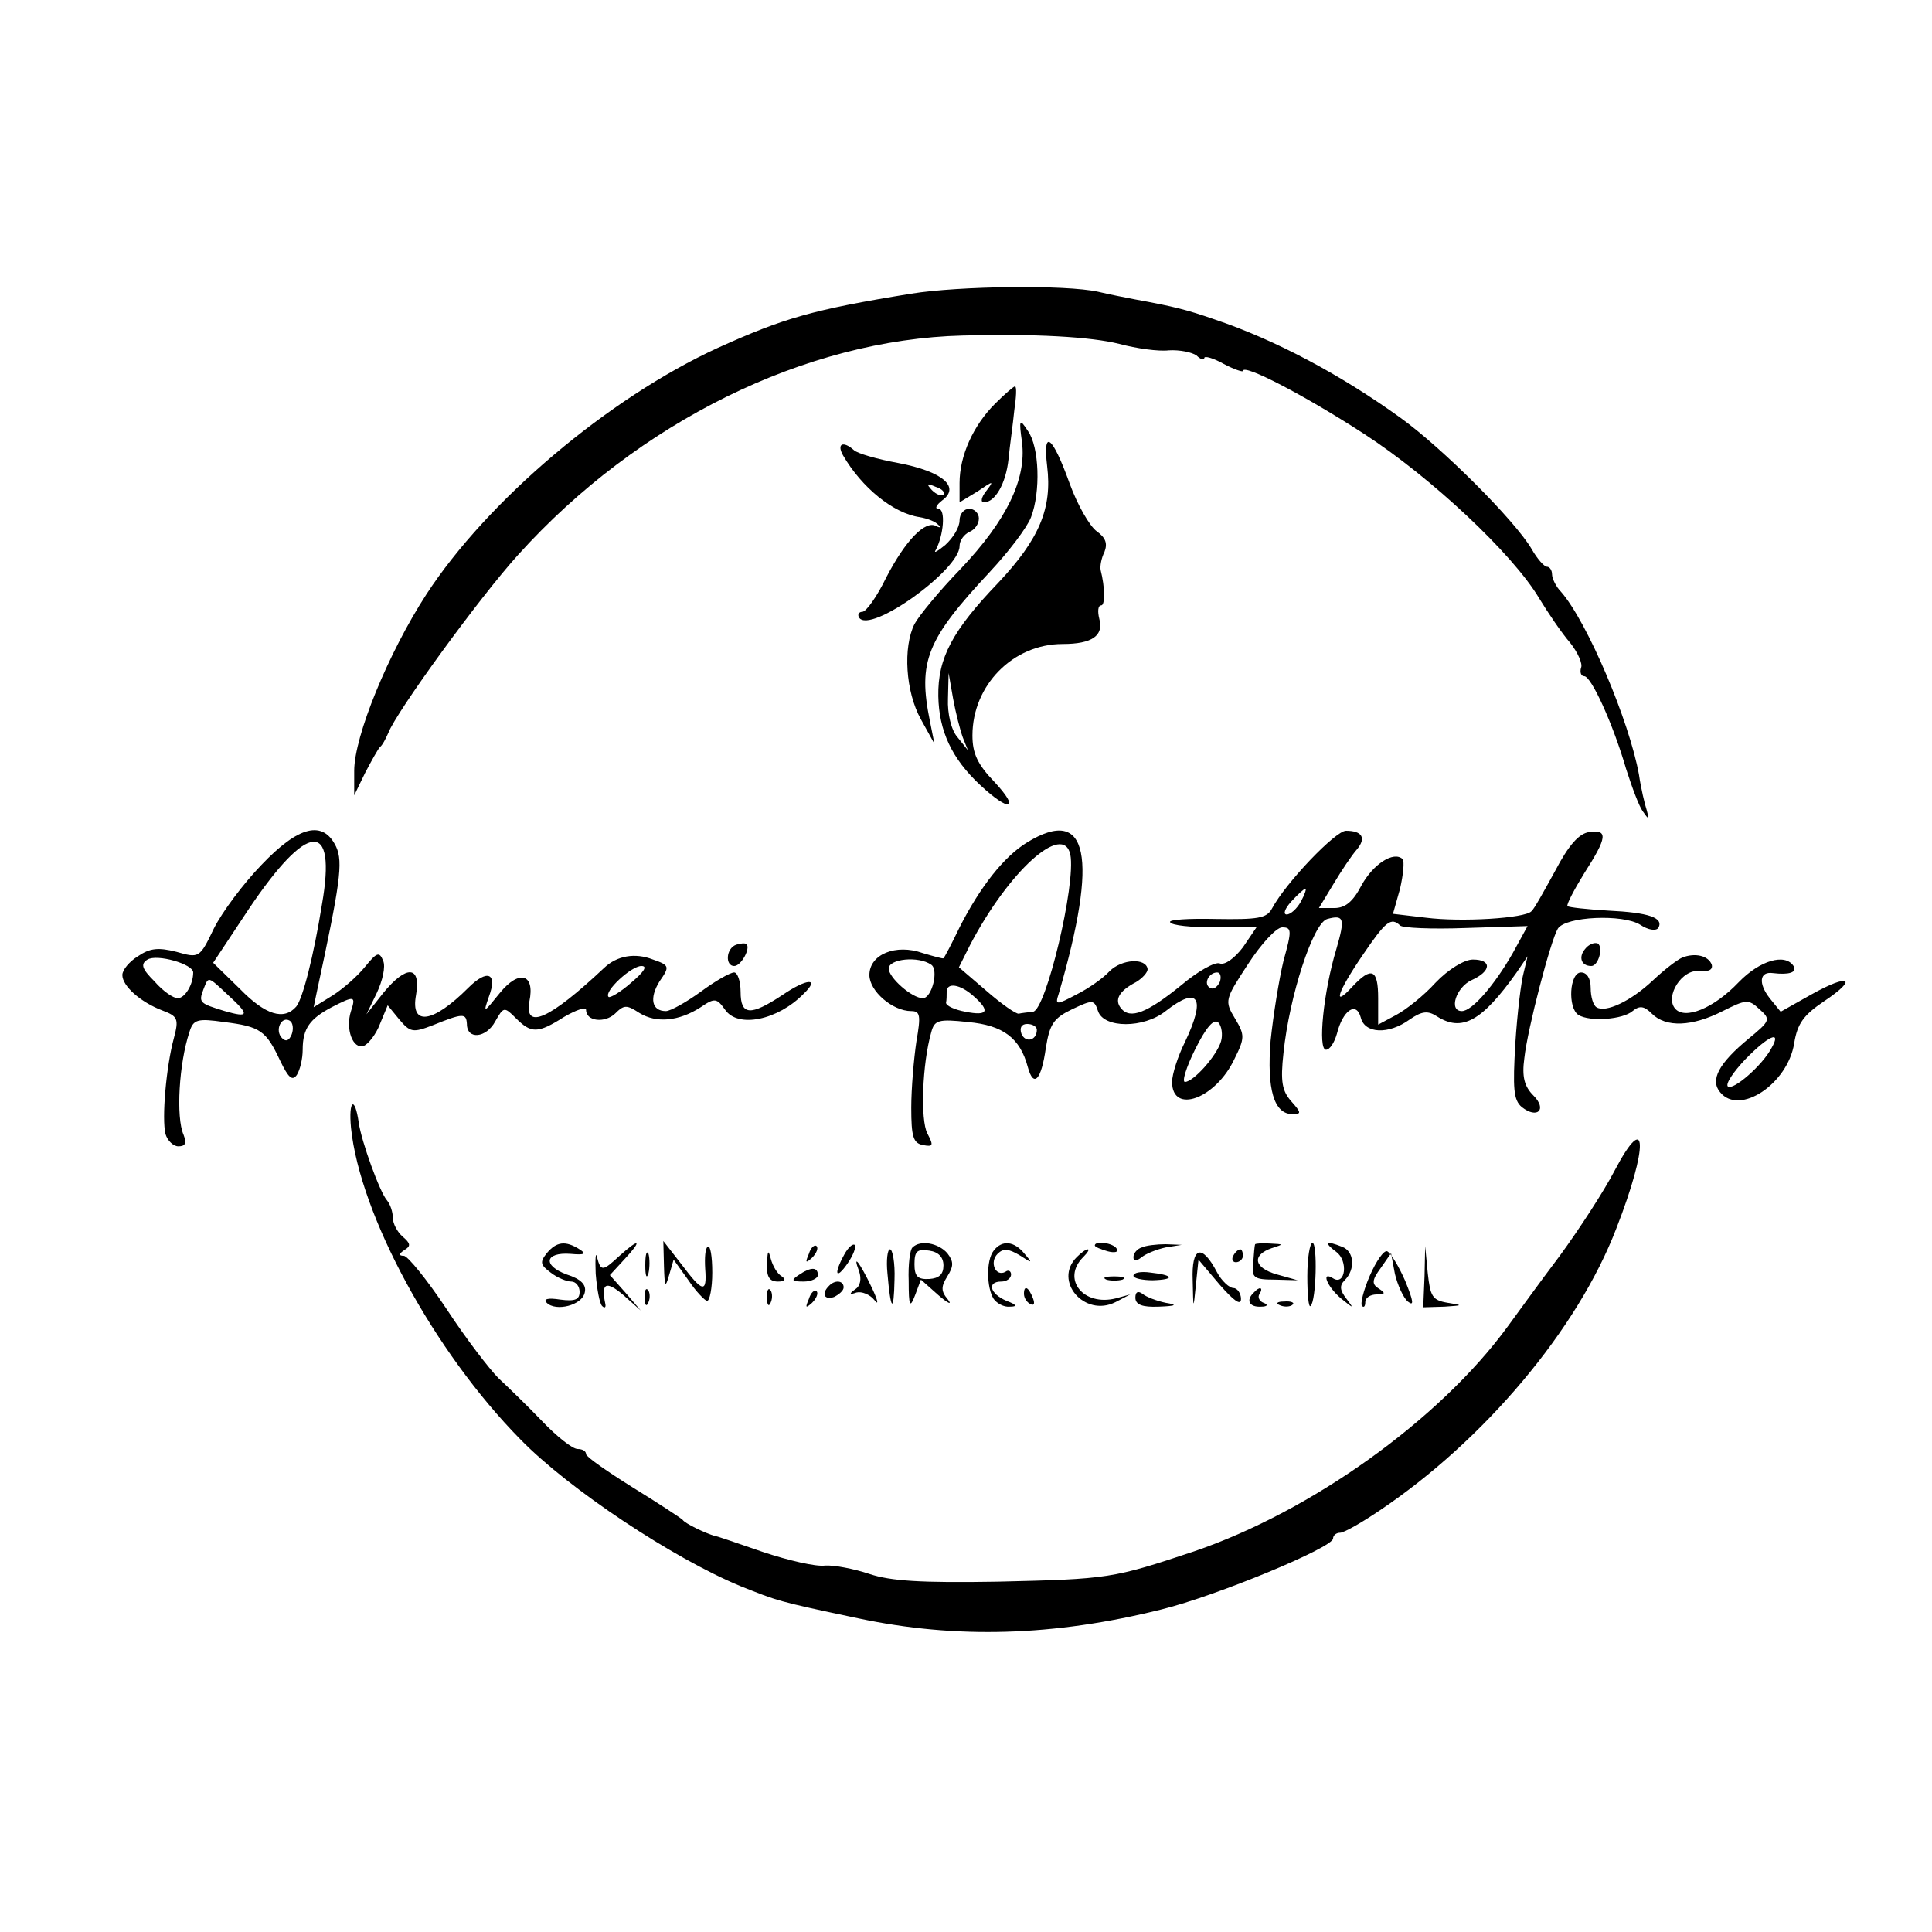
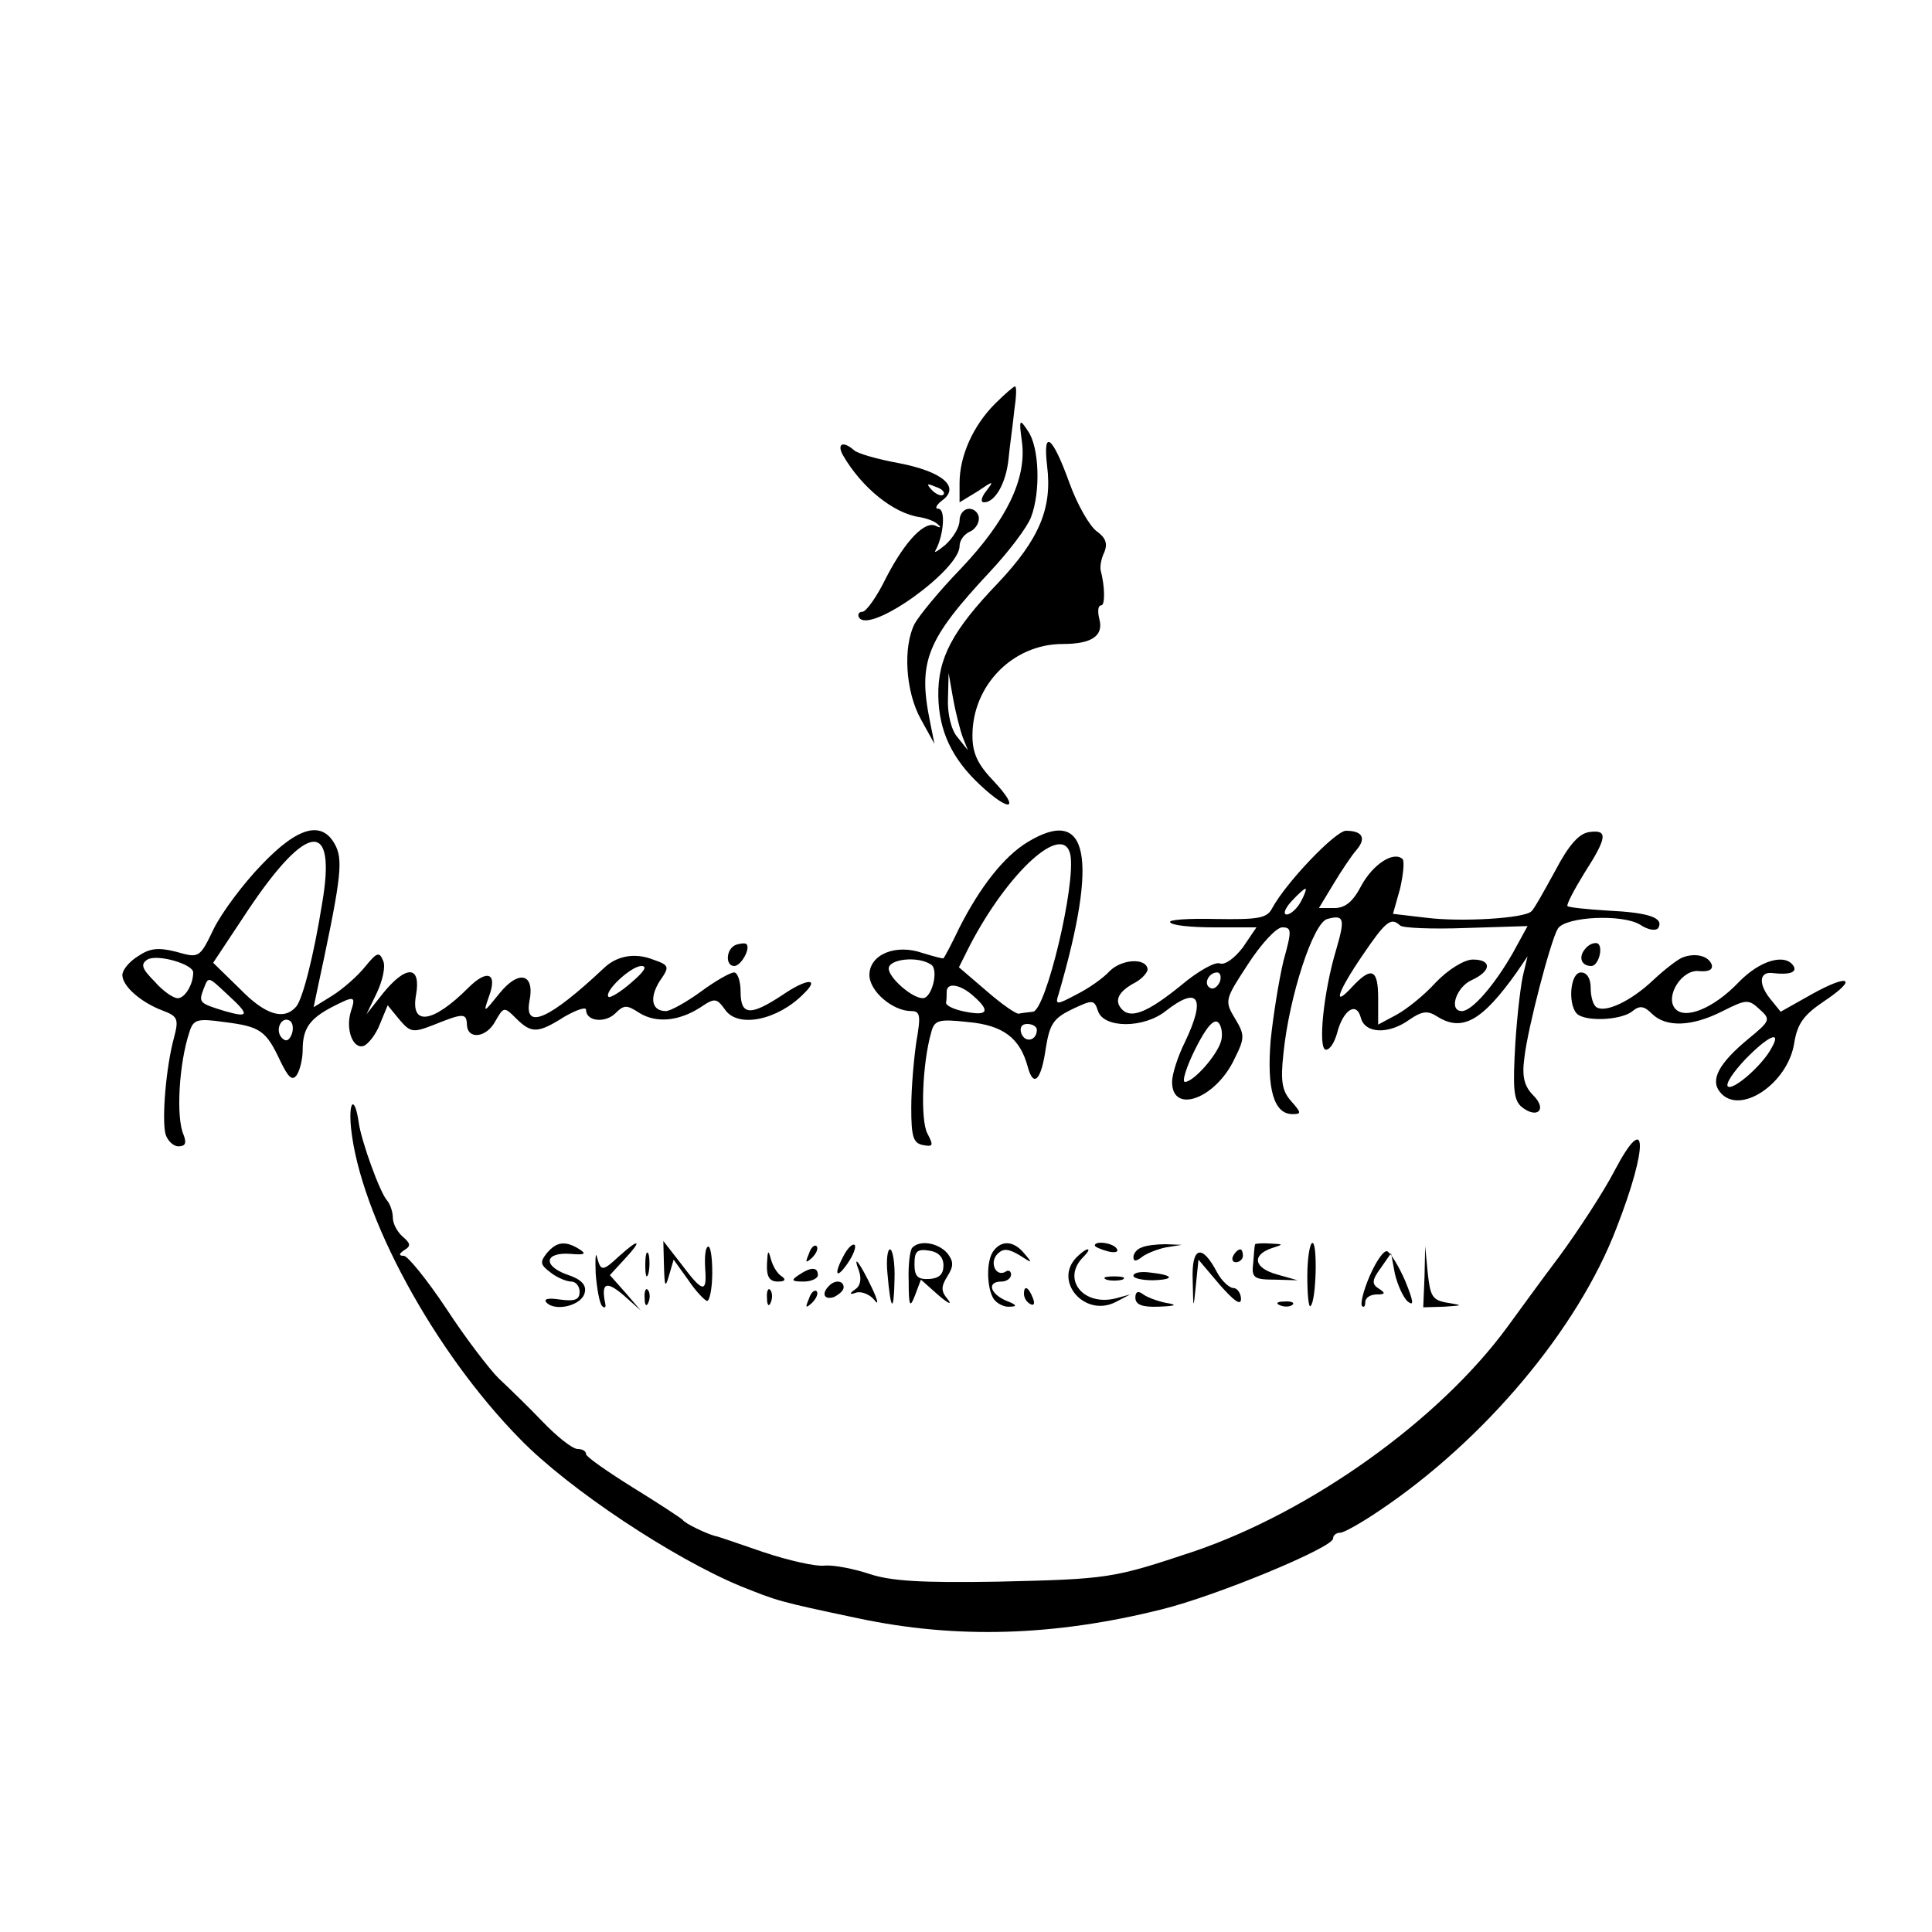
<svg xmlns="http://www.w3.org/2000/svg" version="1.0" width="300pt" height="300pt" viewBox="0 0 300 300" preserveAspectRatio="xMidYMid meet">
  <g transform="translate(0,300) scale(0.1,-0.1)" fill="#000000" stroke="none">
-     <path d="M1415 2544 c-154 -25 -198 -38 -300 -84 -170 -78 -358 -237 -453 -383 -59 -91 -112 -220 -112 -274 l0 -38 17 35 c10 19 20 37 23 40 4 3 9 13 13 22 12 32 142 211 202 277 186 206 446 334 690 340 112 3 199 -2 243 -13 26 -7 61 -12 77 -10 17 1 36 -3 43 -8 6 -6 12 -8 12 -4 0 4 14 0 30 -9 17 -9 30 -13 30 -11 0 12 96 -38 187 -97 105 -68 232 -187 273 -256 14 -23 35 -54 48 -69 12 -15 20 -33 17 -39 -2 -7 0 -13 5 -13 11 0 45 -75 65 -144 9 -28 20 -58 26 -66 9 -13 10 -13 6 2 -3 9 -9 34 -12 55 -15 83 -80 237 -121 284 -8 8 -14 21 -14 27 0 7 -4 12 -8 12 -4 0 -15 12 -24 28 -26 44 -138 156 -203 203 -93 67 -194 121 -289 153 -43 15 -63 20 -123 31 -16 3 -41 8 -58 12 -50 11 -216 9 -290 -3z" />
    <path d="M1545 2373 c-34 -34 -55 -81 -55 -123 l0 -30 28 17 c25 17 26 17 13 0 -7 -9 -9 -17 -3 -17 17 0 34 29 38 67 2 21 7 55 9 76 3 20 4 37 1 37 -2 0 -16 -12 -31 -27z" />
    <path d="M1587 2313 c7 -57 -24 -121 -95 -196 -33 -34 -65 -73 -72 -86 -18 -36 -14 -105 10 -148 l21 -38 -7 35 c-19 93 -5 127 93 232 29 31 58 69 64 85 15 39 13 109 -5 134 -13 20 -14 18 -9 -18z" />
    <path d="M1626 2276 c8 -65 -12 -113 -76 -181 -71 -74 -94 -117 -93 -176 1 -54 21 -97 65 -138 46 -43 63 -39 22 5 -26 27 -34 44 -34 72 0 78 63 142 140 142 46 0 64 13 57 39 -3 12 -2 21 3 21 6 0 6 28 -1 55 -1 6 1 18 6 28 5 13 2 22 -12 32 -11 8 -30 41 -42 74 -27 75 -42 86 -35 27z m-131 -421 l8 -20 -16 20 c-10 11 -16 37 -15 60 l1 40 7 -40 c4 -22 11 -49 15 -60z" />
    <path d="M1309 2293 c29 -50 78 -90 119 -96 12 -2 25 -7 29 -12 5 -4 3 -5 -3 -2 -17 10 -48 -22 -78 -80 -14 -29 -31 -53 -37 -53 -5 0 -8 -4 -5 -9 17 -26 156 74 156 111 0 9 7 18 15 22 8 3 15 12 15 21 0 8 -7 15 -15 15 -8 0 -15 -8 -15 -18 0 -11 -10 -27 -22 -38 -12 -10 -19 -14 -15 -8 12 22 16 64 4 64 -6 0 -3 6 6 13 29 21 0 45 -68 58 -33 6 -64 15 -69 20 -17 15 -27 10 -17 -8z m156 -61 c-3 -3 -11 0 -18 7 -9 10 -8 11 6 5 10 -3 15 -9 12 -12z" />
    <path d="M406 1657 c-28 -29 -61 -73 -74 -99 -22 -46 -23 -46 -58 -36 -28 7 -41 6 -60 -7 -13 -8 -24 -21 -24 -29 0 -17 28 -42 62 -55 24 -9 26 -13 18 -43 -12 -44 -19 -125 -13 -149 3 -10 12 -19 20 -19 11 0 13 5 8 18 -12 27 -7 111 9 159 6 20 12 22 54 16 56 -7 65 -13 87 -60 13 -27 19 -32 26 -22 5 8 9 25 9 39 0 33 11 48 45 66 35 18 38 18 30 -6 -9 -28 3 -60 20 -54 7 3 19 18 25 34 l12 29 18 -22 c17 -20 21 -21 52 -9 47 19 52 19 53 2 0 -25 30 -22 44 4 13 23 14 23 32 5 24 -24 34 -24 75 2 19 11 34 16 34 11 0 -18 29 -21 45 -6 14 14 18 14 38 1 26 -16 61 -13 95 9 22 15 25 14 38 -4 20 -29 82 -16 122 25 26 25 5 24 -33 -2 -50 -33 -65 -32 -65 5 0 17 -5 30 -10 30 -6 0 -29 -13 -52 -30 -22 -16 -47 -30 -54 -30 -22 0 -26 20 -10 46 16 23 16 25 -10 34 -28 11 -56 6 -76 -13 -85 -80 -124 -97 -116 -52 9 43 -16 50 -46 13 -25 -31 -26 -32 -17 -6 14 37 -2 44 -32 14 -55 -55 -90 -60 -81 -11 8 46 -15 47 -51 3 l-26 -33 16 33 c9 19 14 41 10 50 -6 15 -10 13 -28 -9 -12 -15 -35 -35 -51 -45 l-29 -18 5 24 c36 167 41 201 30 225 -20 42 -58 33 -116 -28z m94 -61 c-13 -81 -30 -147 -40 -159 -19 -22 -48 -13 -87 27 l-42 41 55 83 c92 137 137 140 114 8z m-200 -106 c0 -19 -13 -40 -24 -40 -7 0 -23 11 -36 26 -20 20 -22 27 -11 34 15 9 71 -7 71 -20z m680 -16 c-17 -15 -33 -24 -35 -22 -8 8 35 48 51 48 10 0 4 -9 -16 -26z m-626 -19 c34 -31 33 -36 -5 -25 -39 12 -41 13 -33 34 8 20 6 21 38 -9z m99 -61 c-4 -10 -9 -12 -15 -6 -12 12 -1 35 12 27 5 -3 6 -13 3 -21z" />
    <path d="M1595 1692 c-36 -22 -73 -69 -105 -132 -12 -25 -23 -46 -25 -48 -1 -1 -15 3 -32 8 -42 15 -83 -2 -83 -34 0 -25 36 -56 65 -56 14 0 15 -7 8 -47 -4 -27 -8 -73 -8 -103 0 -45 3 -55 18 -58 16 -3 17 -1 7 18 -11 21 -8 108 6 157 5 19 11 21 57 16 55 -5 81 -25 93 -70 9 -33 21 -20 28 30 6 37 12 46 41 60 32 15 34 15 40 -3 9 -27 71 -27 105 0 51 40 63 21 30 -48 -11 -22 -20 -50 -20 -62 0 -51 68 -26 97 36 16 32 16 37 1 62 -17 28 -16 30 20 85 20 31 44 57 53 57 15 0 15 -5 2 -52 -7 -29 -16 -85 -20 -124 -6 -75 5 -114 34 -114 14 0 14 2 -2 20 -14 16 -17 30 -12 75 9 88 46 202 68 208 26 7 28 1 14 -47 -20 -66 -29 -156 -16 -156 6 0 13 11 17 25 9 36 30 51 37 25 6 -25 43 -27 76 -3 19 13 28 14 42 5 39 -25 70 -8 124 68 l17 25 -6 -25 c-4 -14 -10 -63 -13 -110 -4 -70 -3 -88 10 -99 24 -19 40 -4 18 18 -14 14 -18 29 -14 58 5 46 41 183 52 201 12 19 101 23 128 6 12 -8 24 -10 28 -5 9 16 -15 24 -78 27 -33 2 -61 5 -63 7 -2 2 10 25 26 51 36 56 37 68 8 64 -16 -2 -32 -20 -53 -60 -17 -31 -33 -60 -37 -63 -10 -11 -109 -17 -164 -10 l-51 6 11 39 c5 22 7 42 4 46 -14 13 -46 -8 -64 -41 -13 -25 -25 -35 -42 -35 l-24 0 23 38 c12 20 28 44 36 53 15 18 8 29 -17 29 -16 0 -93 -80 -115 -121 -8 -15 -22 -17 -87 -16 -42 1 -74 -1 -71 -5 2 -5 33 -8 69 -8 l65 0 -21 -31 c-13 -17 -28 -28 -36 -25 -7 3 -34 -12 -60 -34 -53 -43 -79 -53 -93 -36 -11 13 -4 27 23 41 10 6 18 15 18 20 -2 18 -40 16 -59 -3 -10 -11 -33 -27 -51 -36 -32 -17 -34 -17 -28 1 62 213 46 293 -49 235z m67 -19 c9 -46 -38 -242 -58 -244 -8 -1 -18 -2 -22 -3 -4 -1 -27 15 -51 36 l-42 36 17 34 c60 115 145 192 156 141z m358 -73 c-6 -11 -16 -20 -22 -20 -6 0 -3 9 7 20 10 11 20 20 22 20 2 0 -1 -9 -7 -20z m154 -37 c3 -4 50 -6 102 -4 l96 3 -23 -42 c-28 -49 -63 -90 -79 -90 -21 0 -9 37 15 48 31 14 32 32 2 32 -13 0 -38 -15 -58 -36 -18 -20 -46 -42 -61 -50 l-28 -15 0 41 c0 45 -10 50 -40 18 -32 -35 -23 -8 16 49 36 53 44 59 58 46z m-728 -61 c12 -8 1 -52 -13 -52 -17 0 -53 32 -53 46 0 15 46 20 66 6z m448 -27 c-4 -8 -10 -12 -15 -9 -11 6 -2 24 11 24 5 0 7 -7 4 -15z m-382 -22 c26 -23 22 -31 -13 -24 -16 3 -30 9 -30 14 1 4 1 12 1 17 0 15 21 12 42 -7z m384 -70 c-7 -23 -43 -63 -56 -63 -5 0 2 23 16 51 17 34 29 48 36 41 5 -5 7 -19 4 -29z m-286 18 c0 -17 -18 -21 -24 -6 -3 9 0 15 9 15 8 0 15 -4 15 -9z" />
    <path d="M1143 1533 c-16 -6 -17 -33 -3 -33 11 0 26 28 19 34 -2 2 -10 1 -16 -1z" />
    <path d="M2461 1526 c-10 -12 -6 -26 10 -26 11 0 19 29 10 35 -5 2 -14 -1 -20 -9z" />
    <path d="M2612 1513 c-7 -3 -27 -18 -45 -35 -35 -33 -74 -51 -88 -42 -5 3 -9 16 -9 30 0 15 -6 24 -15 24 -18 0 -21 -55 -4 -66 18 -11 69 -7 84 6 11 9 18 8 30 -4 22 -22 63 -20 110 4 36 18 40 19 57 3 18 -16 17 -18 -17 -46 -46 -38 -60 -64 -44 -83 30 -37 105 13 115 76 5 31 15 44 46 65 54 36 40 44 -19 11 l-48 -27 -17 21 c-18 23 -16 42 5 39 25 -3 38 1 32 11 -13 20 -52 9 -85 -25 -39 -41 -84 -59 -99 -41 -16 19 11 62 38 58 14 -1 21 2 19 10 -5 14 -26 19 -46 11z m139 -140 c-14 -27 -60 -67 -68 -60 -4 4 9 23 27 42 36 37 57 46 41 18z" />
    <path d="M545 1249 c14 -136 129 -348 263 -484 76 -78 238 -185 342 -228 58 -23 55 -23 183 -50 151 -32 303 -28 471 14 85 21 266 96 266 110 0 5 5 9 11 9 6 0 34 16 62 35 162 109 307 281 367 438 50 128 48 186 -3 89 -16 -31 -55 -91 -85 -132 -31 -41 -67 -91 -81 -110 -106 -145 -305 -287 -487 -349 -126 -42 -132 -43 -305 -47 -119 -2 -166 1 -199 12 -24 8 -55 14 -69 13 -14 -2 -57 8 -96 21 -38 13 -72 25 -75 25 -14 4 -46 19 -50 25 -3 3 -38 26 -77 50 -40 25 -73 48 -73 52 0 5 -6 8 -13 8 -8 0 -32 19 -55 43 -22 23 -53 53 -68 67 -14 14 -51 62 -81 108 -30 45 -60 82 -66 82 -8 0 -8 3 1 9 10 6 10 10 -3 21 -8 7 -15 20 -15 29 0 9 -4 21 -9 27 -11 12 -40 92 -44 121 -6 42 -16 35 -12 -8z" />
    <path d="M849 1054 c-11 -14 -10 -18 6 -30 10 -8 25 -14 32 -14 7 0 13 -7 13 -16 0 -12 -7 -15 -30 -12 -19 3 -27 1 -21 -5 14 -14 55 -4 59 16 3 12 -6 21 -28 28 -38 14 -34 35 6 32 22 -2 25 0 14 7 -22 14 -36 12 -51 -6z" />
    <path d="M962 1050 c-26 -24 -29 -25 -35 -2 -2 9 -3 -2 -2 -26 2 -24 6 -46 10 -50 4 -4 6 -2 5 3 -7 33 1 37 28 14 l27 -24 -24 28 -24 27 23 25 c28 30 23 33 -8 5z" />
    <path d="M1031 1034 c1 -32 2 -35 8 -14 l7 24 23 -32 c12 -18 26 -32 29 -32 4 0 8 20 8 44 0 25 -3 43 -7 40 -4 -2 -5 -17 -4 -34 3 -39 -4 -37 -37 7 l-28 36 1 -39z" />
    <path d="M1256 1053 c-6 -14 -5 -15 5 -6 7 7 10 15 7 18 -3 3 -9 -2 -12 -12z" />
    <path d="M1311 1052 c-17 -31 -13 -40 5 -14 9 13 14 26 11 29 -3 2 -10 -4 -16 -15z" />
    <path d="M1417 1063 c-4 -3 -7 -27 -6 -52 0 -40 2 -43 10 -22 l9 24 27 -24 c15 -13 22 -16 15 -7 -11 13 -11 20 -1 36 10 16 10 23 0 36 -14 16 -42 21 -54 9z m48 -28 c0 -14 -7 -20 -22 -21 -18 -1 -23 4 -23 23 0 20 4 24 23 21 14 -2 22 -10 22 -23z" />
    <path d="M1543 1058 c-12 -15 -11 -58 0 -75 5 -7 16 -13 25 -12 12 0 11 3 -5 9 -26 11 -31 30 -8 30 8 0 15 5 15 11 0 5 -4 8 -9 4 -15 -8 -25 15 -12 28 9 9 17 8 34 -2 20 -13 21 -13 8 2 -16 20 -35 22 -48 5z" />
    <path d="M1700 1066 c0 -2 9 -6 20 -9 11 -3 18 -1 14 4 -5 9 -34 13 -34 5z" />
    <path d="M1773 1063 c-7 -2 -13 -9 -13 -15 0 -7 4 -7 13 0 6 5 23 12 37 15 l25 4 -25 1 c-14 0 -31 -2 -37 -5z" />
    <path d="M1949 1068 c-1 -2 -2 -15 -3 -29 -3 -23 1 -26 33 -26 l36 -1 -32 9 c-36 10 -40 30 -8 41 19 6 18 6 -2 7 -13 1 -23 0 -24 -1z" />
    <path d="M2030 1018 c0 -28 2 -49 5 -46 9 8 11 98 3 98 -4 0 -8 -23 -8 -52z" />
-     <path d="M2075 1056 c19 -14 14 -53 -5 -41 -19 12 -10 -12 12 -31 20 -16 21 -17 9 -1 -11 14 -11 21 -3 29 17 17 15 45 -4 52 -25 10 -29 7 -9 -8z" />
    <path d="M1002 1035 c0 -16 2 -22 5 -12 2 9 2 23 0 30 -3 6 -5 -1 -5 -18z" />
    <path d="M1191 1038 c-1 -21 4 -28 17 -28 11 0 13 3 6 8 -7 4 -14 16 -17 27 -4 15 -5 14 -6 -7z" />
    <path d="M1378 1023 c5 -59 10 -63 11 -10 1 26 -3 47 -7 47 -4 0 -6 -17 -4 -37z" />
    <path d="M1672 1048 c-37 -37 12 -94 60 -70 l23 12 -22 -6 c-51 -13 -85 30 -51 64 7 7 10 12 7 12 -3 0 -10 -5 -17 -12z" />
    <path d="M1852 1012 c1 -46 1 -47 5 -7 l4 39 33 -39 c22 -25 33 -33 33 -22 0 9 -6 17 -12 17 -6 0 -18 11 -25 24 -24 46 -40 40 -38 -12z" />
    <path d="M1915 1050 c-3 -5 -1 -10 4 -10 6 0 11 5 11 10 0 6 -2 10 -4 10 -3 0 -8 -4 -11 -10z" />
    <path d="M2127 1019 c-10 -23 -15 -44 -12 -47 3 -3 5 0 5 6 0 7 8 12 18 12 13 0 14 2 3 9 -11 7 -11 13 3 32 l16 23 6 -32 c4 -17 13 -37 20 -43 10 -8 9 0 -4 32 -10 23 -23 44 -28 46 -5 2 -17 -15 -27 -38z" />
    <path d="M2212 1018 l-2 -48 33 1 c29 2 29 2 5 6 -24 4 -27 10 -31 46 l-4 42 -1 -47z" />
    <path d="M1334 1026 c4 -12 2 -23 -6 -28 -10 -7 -9 -9 2 -5 8 2 21 -3 28 -12 7 -9 5 0 -4 19 -19 40 -31 55 -20 26z" />
    <path d="M1240 1020 c-12 -8 -11 -10 8 -10 12 0 22 5 22 10 0 13 -11 13 -30 0z" />
    <path d="M1760 1019 c0 -4 14 -7 30 -7 35 1 33 8 -4 12 -14 2 -26 0 -26 -5z" />
    <path d="M1718 1013 c6 -2 18 -2 25 0 6 3 1 5 -13 5 -14 0 -19 -2 -12 -5z" />
    <path d="M1287 1003 c-12 -12 -7 -22 8 -17 8 4 15 10 15 15 0 11 -14 12 -23 2z" />
    <path d="M1001 984 c0 -11 3 -14 6 -6 3 7 2 16 -1 19 -3 4 -6 -2 -5 -13z" />
    <path d="M1191 984 c0 -11 3 -14 6 -6 3 7 2 16 -1 19 -3 4 -6 -2 -5 -13z" />
    <path d="M1256 983 c-6 -14 -5 -15 5 -6 7 7 10 15 7 18 -3 3 -9 -2 -12 -12z" />
    <path d="M1590 991 c0 -6 4 -13 10 -16 6 -3 7 1 4 9 -7 18 -14 21 -14 7z" />
    <path d="M1763 985 c0 -11 11 -15 36 -14 28 1 30 3 11 6 -14 3 -30 9 -36 14 -7 5 -11 3 -11 -6z" />
-     <path d="M1947 993 c-13 -12 -7 -23 11 -22 10 0 12 3 4 6 -6 2 -10 9 -6 14 6 10 0 12 -9 2z" />
    <path d="M1988 973 c7 -3 16 -2 19 1 4 3 -2 6 -13 5 -11 0 -14 -3 -6 -6z" />
  </g>
</svg>